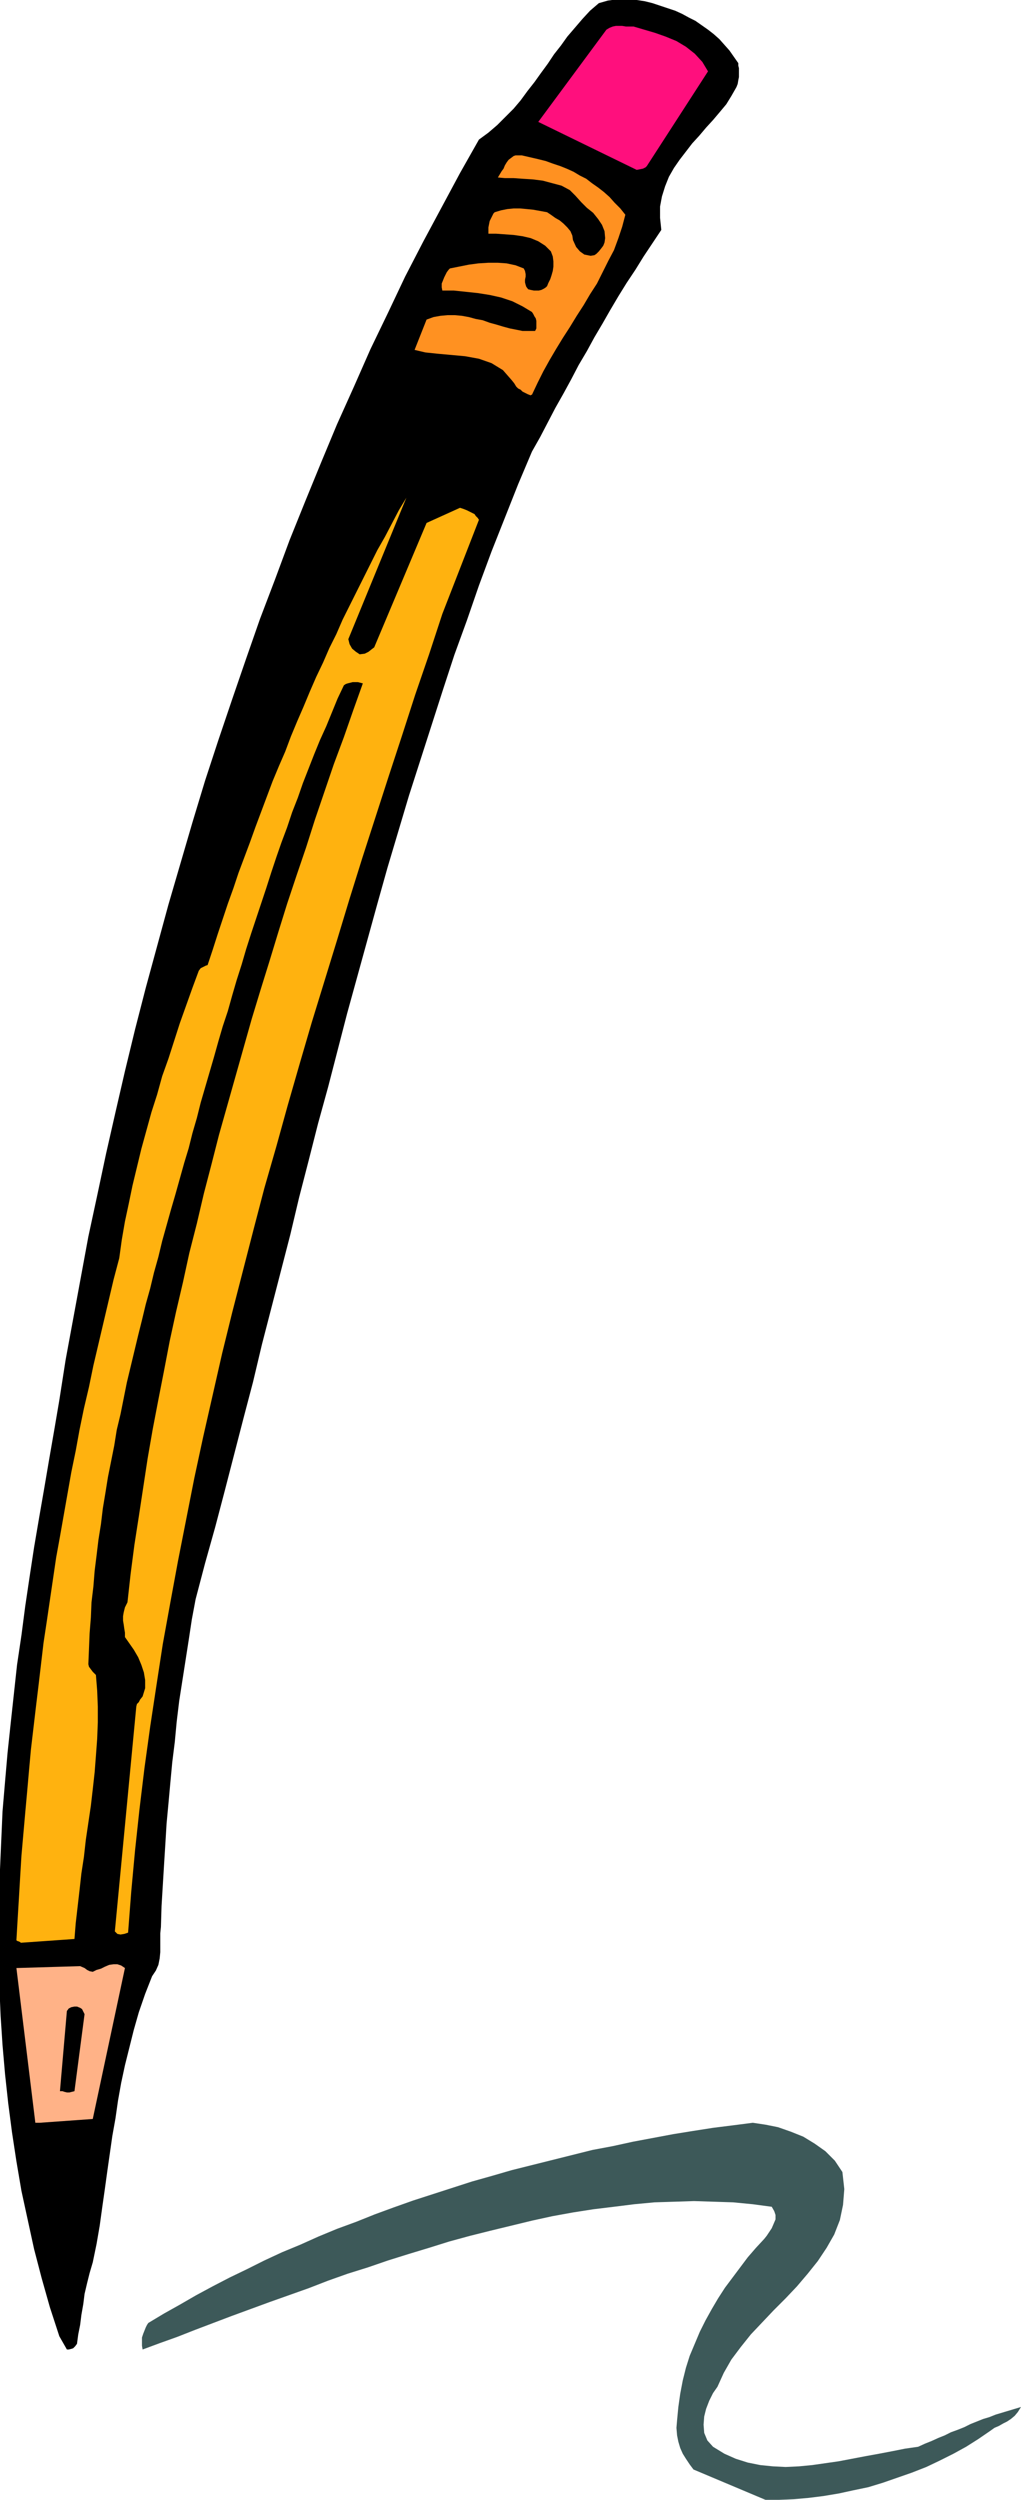
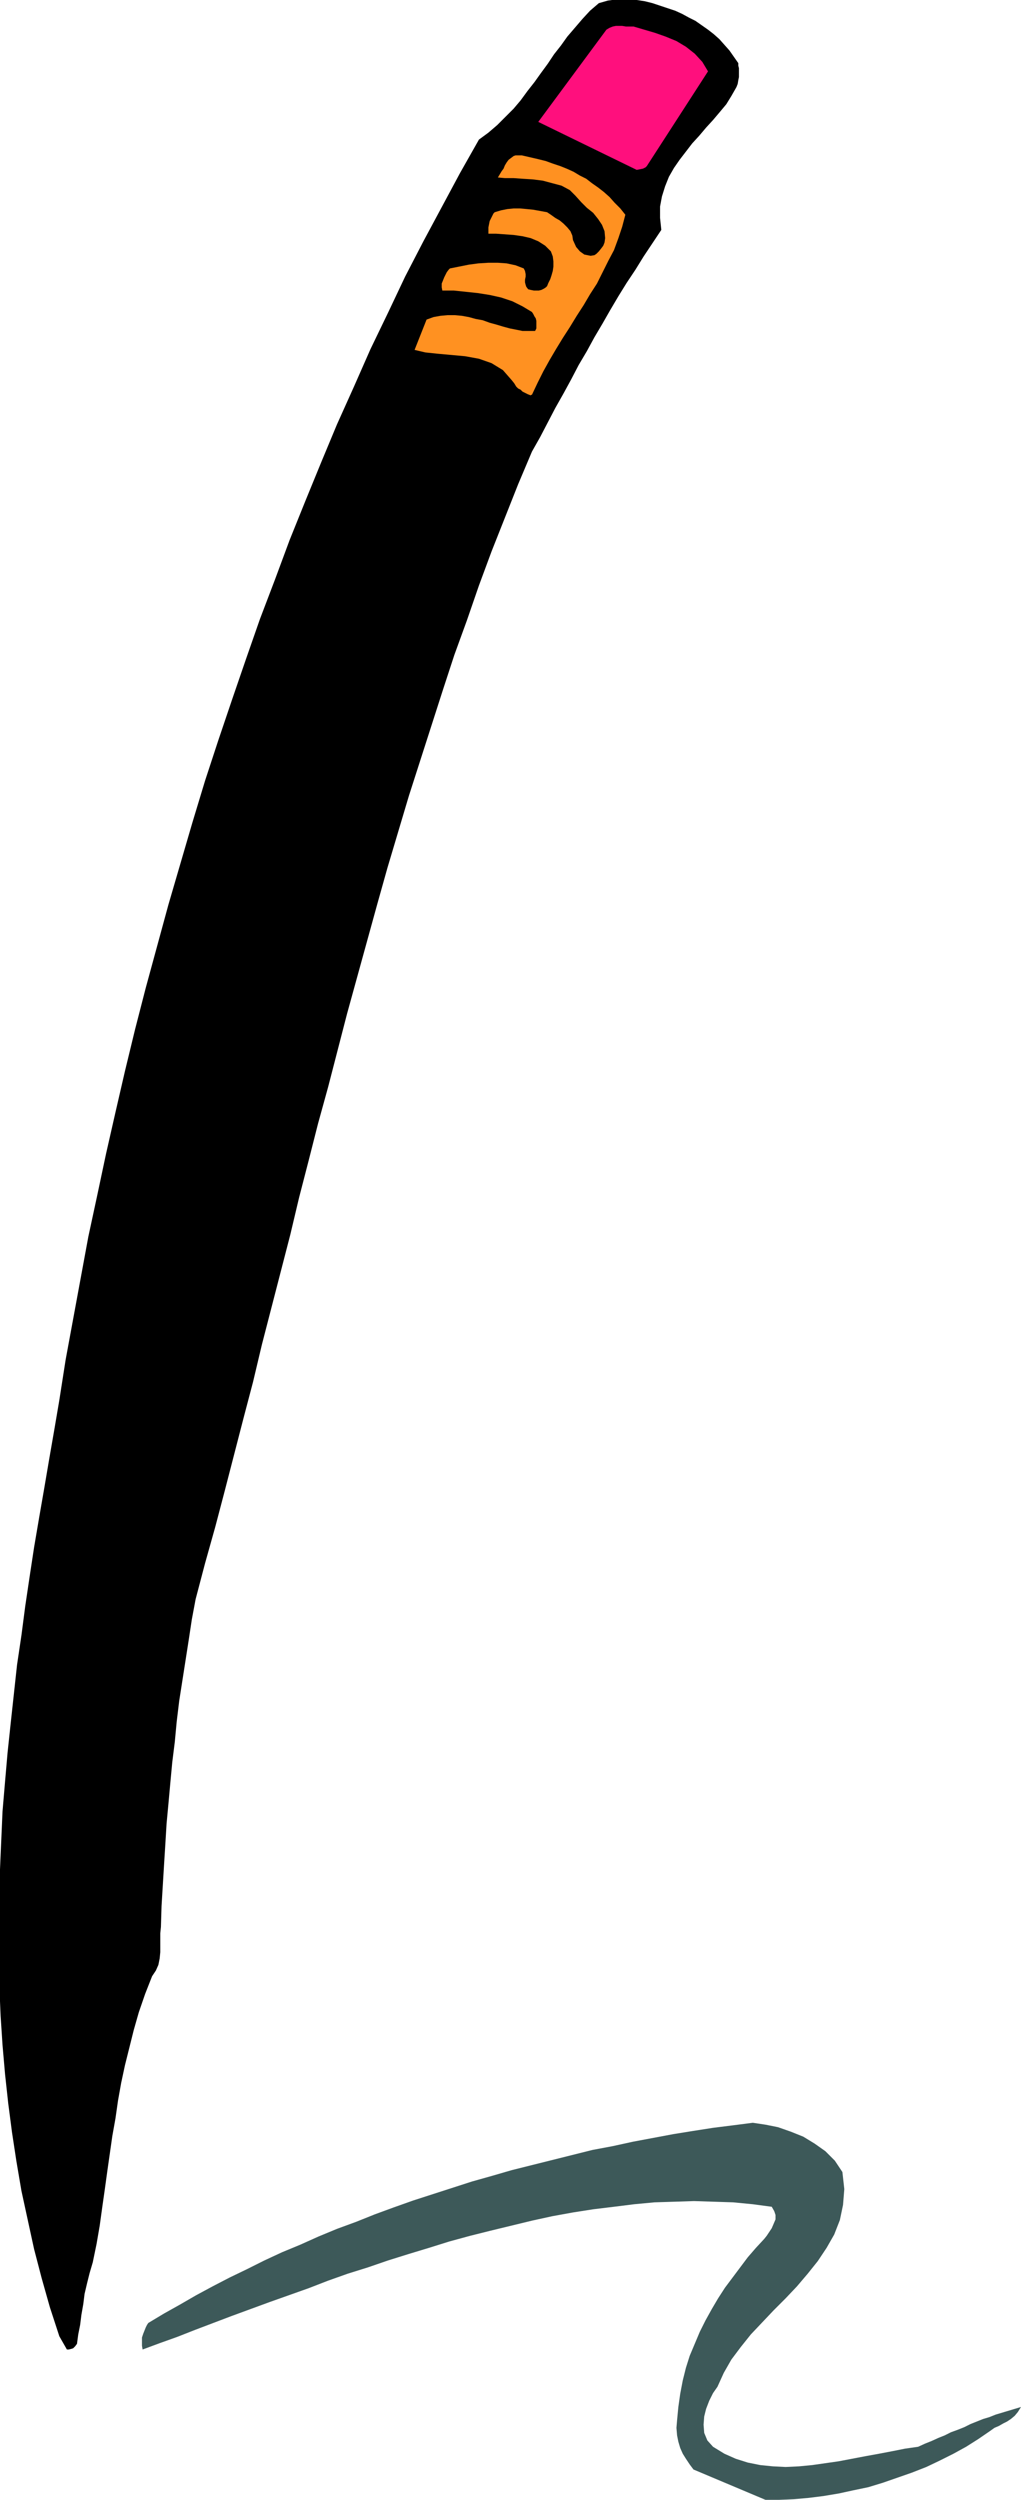
<svg xmlns="http://www.w3.org/2000/svg" fill-rule="evenodd" height="3.958in" preserveAspectRatio="none" stroke-linecap="round" viewBox="0 0 1618 3958" width="1.618in">
  <style>.pen1{stroke:none}.brush2{fill:#000}</style>
  <path class="pen1" style="fill:#3d5959" d="M1213 3958h22l23-1 23-2 24-3 24-4 23-5 24-5 23-7 23-8 23-8 23-9 21-10 22-11 20-11 19-12 19-13 7-5 7-3 7-4 6-3 6-4 6-5 5-6 5-8-10 3-10 3-10 3-10 3-10 4-10 3-10 4-10 4-10 5-10 4-11 4-10 5-10 4-11 5-10 4-11 5-21 3-20 4-21 4-22 4-21 4-21 4-21 3-21 3-21 2-21 1-20-1-20-2-20-4-19-6-18-8-18-11-9-10-5-12-1-13 1-13 3-12 5-13 6-12 7-10 10-22 12-21 15-20 16-20 18-19 18-19 19-19 18-19 17-20 16-20 14-21 12-21 9-23 5-24 2-25-3-27-12-18-15-15-17-12-18-11-20-8-20-7-20-4-20-3-31 4-32 4-32 5-31 5-32 6-32 6-32 7-32 6-32 8-32 8-32 8-32 8-31 9-32 9-31 10-31 10-31 10-31 11-30 11-30 12-30 11-29 12-29 13-29 12-28 13-28 14-27 13-27 14-26 14-26 15-25 14-25 15-2 3-2 4-2 5-2 5-2 6v13l1 6 27-10 28-10 28-11 29-11 29-11 30-11 30-11 31-11 31-11 31-12 31-11 32-10 32-11 32-10 33-10 32-10 33-9 32-8 33-8 33-8 32-7 33-6 32-5 33-4 32-4 32-3 32-1 31-1 31 1 31 1 31 3 30 4 4 7 2 6v7l-3 7-3 7-4 6-4 6-4 5-13 14-13 15-12 16-12 16-12 16-11 17-10 17-10 18-9 18-8 19-8 19-6 19-5 20-4 21-3 21-2 21-1 12 1 12 2 10 3 10 4 9 5 8 6 9 6 8 114 48z" />
  <path class="pen1 brush2" d="m109 3720 4-1 3-1 3-3 3-4 2-15 3-15 2-16 3-17 2-16 4-17 4-16 5-17 6-29 5-29 4-29 4-28 4-29 4-28 4-28 5-28 4-28 5-28 6-28 7-28 7-28 8-28 10-29 11-28 6-9 4-9 2-10 1-10v-30l1-10 1-33 2-33 2-33 2-32 2-33 3-32 3-33 3-32 4-32 3-32 4-33 5-32 5-32 5-32 5-33 6-32 15-57 16-57 15-57 15-58 15-58 15-57 14-59 15-58 15-58 15-58 14-59 15-58 15-59 16-58 15-58 15-58 16-58 16-58 16-58 16-57 17-57 17-57 18-56 18-56 18-56 18-55 20-55 19-55 20-54 21-53 21-53 22-52 13-23 12-23 12-23 13-23 12-22 12-23 13-22 12-22 13-22 12-21 13-22 13-21 14-21 13-21 14-21 14-21-2-19v-18l3-16 5-16 6-15 8-14 9-13 10-13 10-13 11-12 11-13 11-12 11-13 10-12 8-13 8-14 2-5 1-6 1-5v-14l-1-4v-4l-7-10-7-10-8-9-8-9-9-8-9-7-10-7-10-7-10-5-11-6-11-5-12-4-12-4-12-4-12-3-13-2h-39l-7 1-7 2-7 2-14 12-12 13-12 14-12 14-10 14-11 14-10 15-11 15-10 14-11 14-11 15-11 13-13 13-13 13-14 12-15 11-30 53-29 54-29 54-29 56-27 57-28 58-26 59-27 60-25 60-25 61-25 62-23 62-24 63-22 63-22 64-22 65-21 64-20 66-19 65-19 65-18 66-18 66-17 66-16 66-15 65-15 66-14 66-14 65-12 65-12 65-12 65-10 64-8 47-8 46-8 47-8 46-8 47-7 46-7 47-6 46-7 47-5 46-5 46-5 47-4 46-4 47-2 46-2 46-2 47v92l1 46 2 47 3 46 4 46 5 46 6 46 7 46 8 47 10 46 10 46 12 46 13 46 15 46 12 21h3z" />
-   <path class="pen1" style="fill:#ffb287" d="m63 3361 84-6 51-239-6-4-6-2h-6l-7 1-7 3-6 3-7 2-6 3-5-1-4-2-4-3-7-3-101 3 30 245h7z" />
  <path class="pen1 brush2" d="M106 3313h4l4-1 4-1 16-122-2-4-2-4-3-2-5-2h-4l-5 1-4 2-3 4-11 127h4l3 1 4 1z" />
-   <path class="pen1" style="fill:#ffb20f" d="m33 3076 85-6 2-25 3-26 3-26 3-27 4-26 3-27 4-27 4-27 3-26 3-27 2-26 2-27 1-26v-25l-1-25-2-25-5-5-3-4-3-4-1-4 1-24 1-25 2-25 1-24 3-25 2-25 3-24 3-25 4-25 3-25 4-24 4-25 5-25 5-25 4-25 6-25 5-25 5-25 6-25 6-25 6-25 6-24 6-25 7-25 6-25 7-25 6-25 7-25 7-25 7-24 7-25 7-25 7-23 6-24 7-24 6-24 7-24 7-24 7-24 7-25 7-24 8-24 7-25 7-24 8-25 7-24 8-25 8-24 8-24 8-24 8-25 8-24 8-23 9-24 8-24 9-23 8-23 9-23 9-23 9-22 10-22 9-22 9-22 10-21 3-2 3-1 4-1 4-1h8l4 1 4 1-15 42-15 43-16 43-15 44-15 44-14 44-15 44-15 45-14 45-14 46-14 45-14 46-13 46-13 46-13 46-13 46-12 47-12 46-11 47-12 47-10 46-11 47-10 46-9 47-9 46-9 47-8 46-7 46-7 46-7 45-6 46-5 45-4 8-2 8-1 6v7l1 6 1 7 1 6v7l7 10 7 10 7 12 5 12 4 12 2 12v13l-4 13-4 5-2 4-3 3-1 4-34 356 4 4 5 1 6-1 6-2 5-65 6-65 7-65 8-66 9-65 10-66 10-65 12-66 12-65 13-66 13-66 14-65 15-66 15-66 16-65 17-66 17-66 17-65 19-66 18-65 19-66 19-65 20-65 20-65 20-66 20-64 21-65 21-65 21-64 21-65 22-64 21-64 58-149-2-3-3-3-2-3-4-2-4-2-4-2-5-2-6-2-53 24-83 197-4 3-5 4-6 3-8 1-6-4-6-5-4-7-2-8 92-224-12 20-11 21-11 21-12 21-11 22-11 22-11 22-11 22-11 22-10 23-11 22-10 23-11 23-10 23-10 24-10 23-10 24-9 24-10 23-10 24-9 24-9 24-9 24-9 25-9 24-9 24-8 24-9 25-8 24-8 24-8 25-8 24-3 1-4 2-4 2-3 4-10 27-10 28-10 28-9 28-9 28-10 28-8 29-9 28-8 29-8 29-7 29-7 29-6 29-6 28-5 29-4 29-9 34-8 34-8 34-8 34-8 34-7 34-8 34-7 34-6 33-7 34-6 34-6 34-6 34-6 33-5 34-5 34-5 34-5 33-4 34-4 34-4 33-4 34-4 34-3 33-3 34-3 33-3 34-3 34-2 33-2 34-2 33-2 34 1 1 3 1 2 1 1 1z" />
  <path class="pen1" style="fill:#ff9121" d="m843 625 9-19 9-18 10-18 10-17 11-18 11-17 11-18 11-17 10-17 11-17 9-18 9-18 9-17 7-19 6-18 5-19-8-10-9-9-8-9-9-8-9-7-10-7-9-7-10-5-10-6-11-5-10-4-12-4-11-4-12-3-13-3-13-3h-10l-3 1-4 3-4 3-3 4-3 5-2 5-3 4-3 5-3 5 11 1h14l14 1 16 1 16 2 15 4 15 4 13 7 9 9 9 10 9 9 10 8 8 10 6 9 4 10 1 11-1 7-2 5-3 4-4 5-2 2-2 2-3 2-6 1-10-2-7-5-6-7-5-11-1-7-3-7-5-6-6-6-6-5-7-4-7-5-6-4-11-2-11-2-10-1-11-1h-10l-10 1-10 2-10 3-2 2-2 4-2 4-2 4-1 5-1 5v10h12l14 1 14 1 14 2 13 3 12 5 11 7 9 9 3 8 1 8v8l-1 7-2 7-2 6-3 6-2 5-2 2-3 2-4 2-4 1h-8l-5-1-4-1-3-4-1-3-1-4v-4l1-5v-4l-1-5-2-4-13-5-14-3-14-1h-15l-16 1-15 2-15 3-15 3-2 2-3 4-2 4-2 4-2 5-2 5v6l1 5h18l19 2 19 2 19 3 18 4 18 6 16 8 15 9 2 3 2 4 2 3 1 4v12l-2 4h-20l-10-2-10-2-11-3-10-3-11-3-11-4-11-2-11-3-11-2-11-1h-12l-11 1-11 2-11 4-19 48 17 4 19 2 22 2 22 2 22 4 20 7 18 11 14 16 4 5 3 5 3 3 4 2 3 3 4 2 4 2 5 2 1-1h1z" />
  <path class="pen1" style="fill:#ff0f7d" d="m1009 269 5-1 5-1 4-2 2-2 97-150-9-15-12-13-14-11-15-9-17-7-17-6-17-5-17-5h-12l-6-1h-10l-5 1-5 2-5 3-108 146 156 76z" />
</svg>